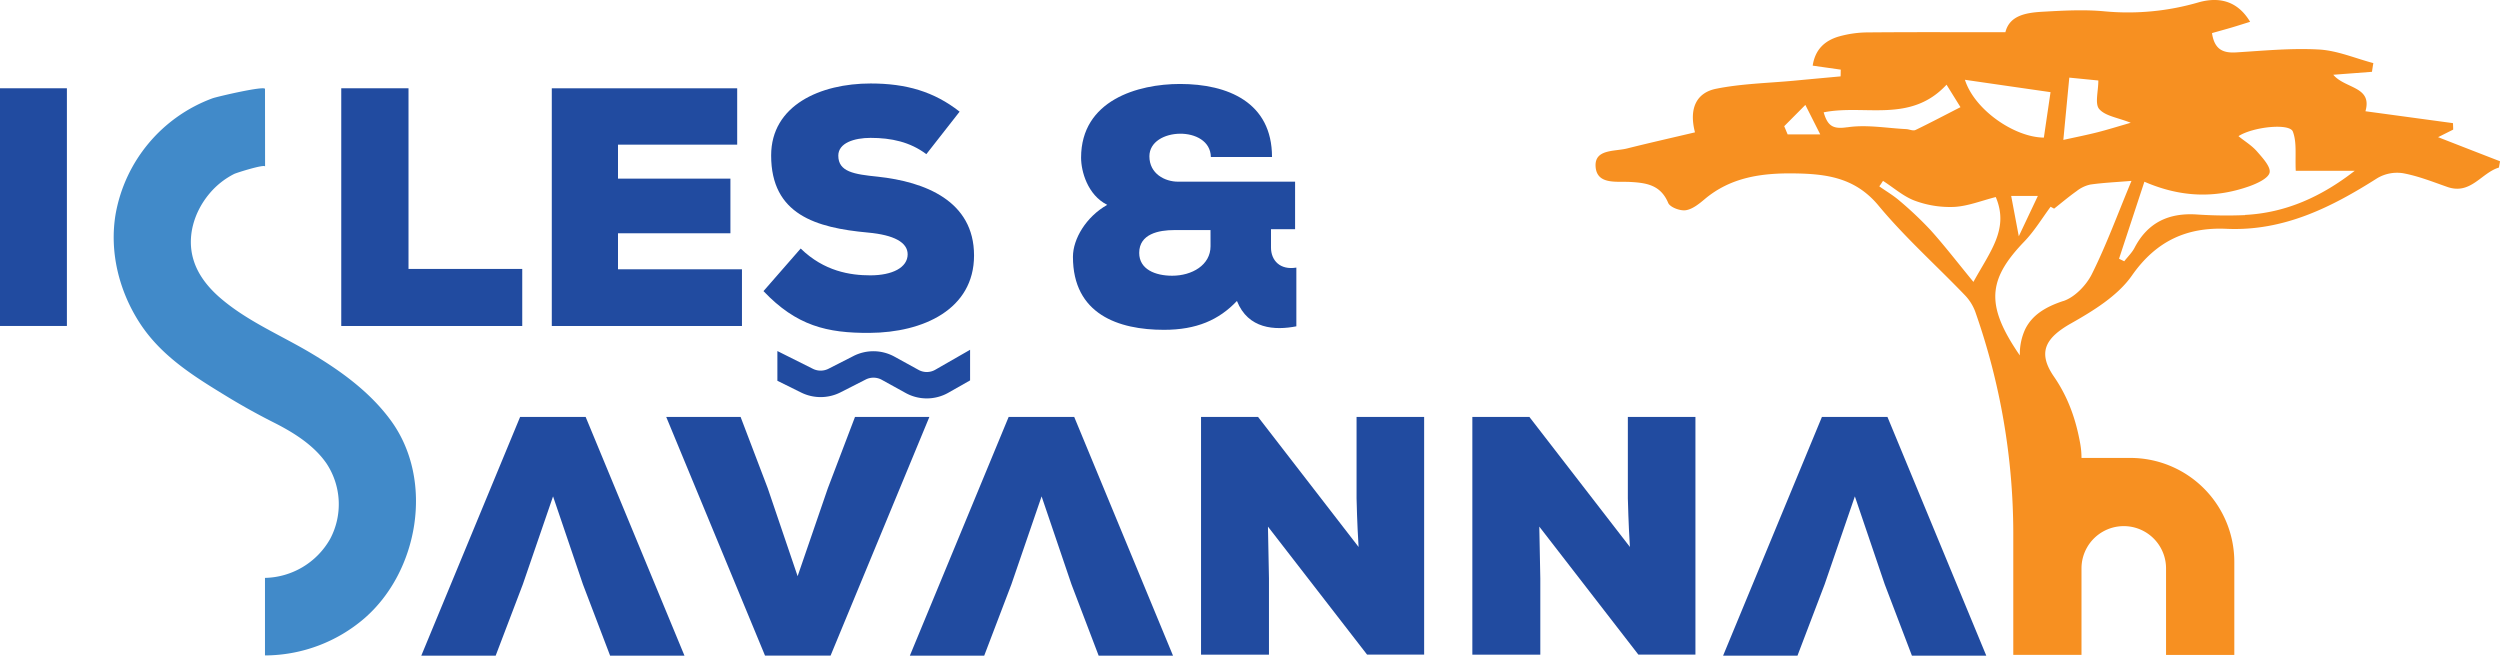
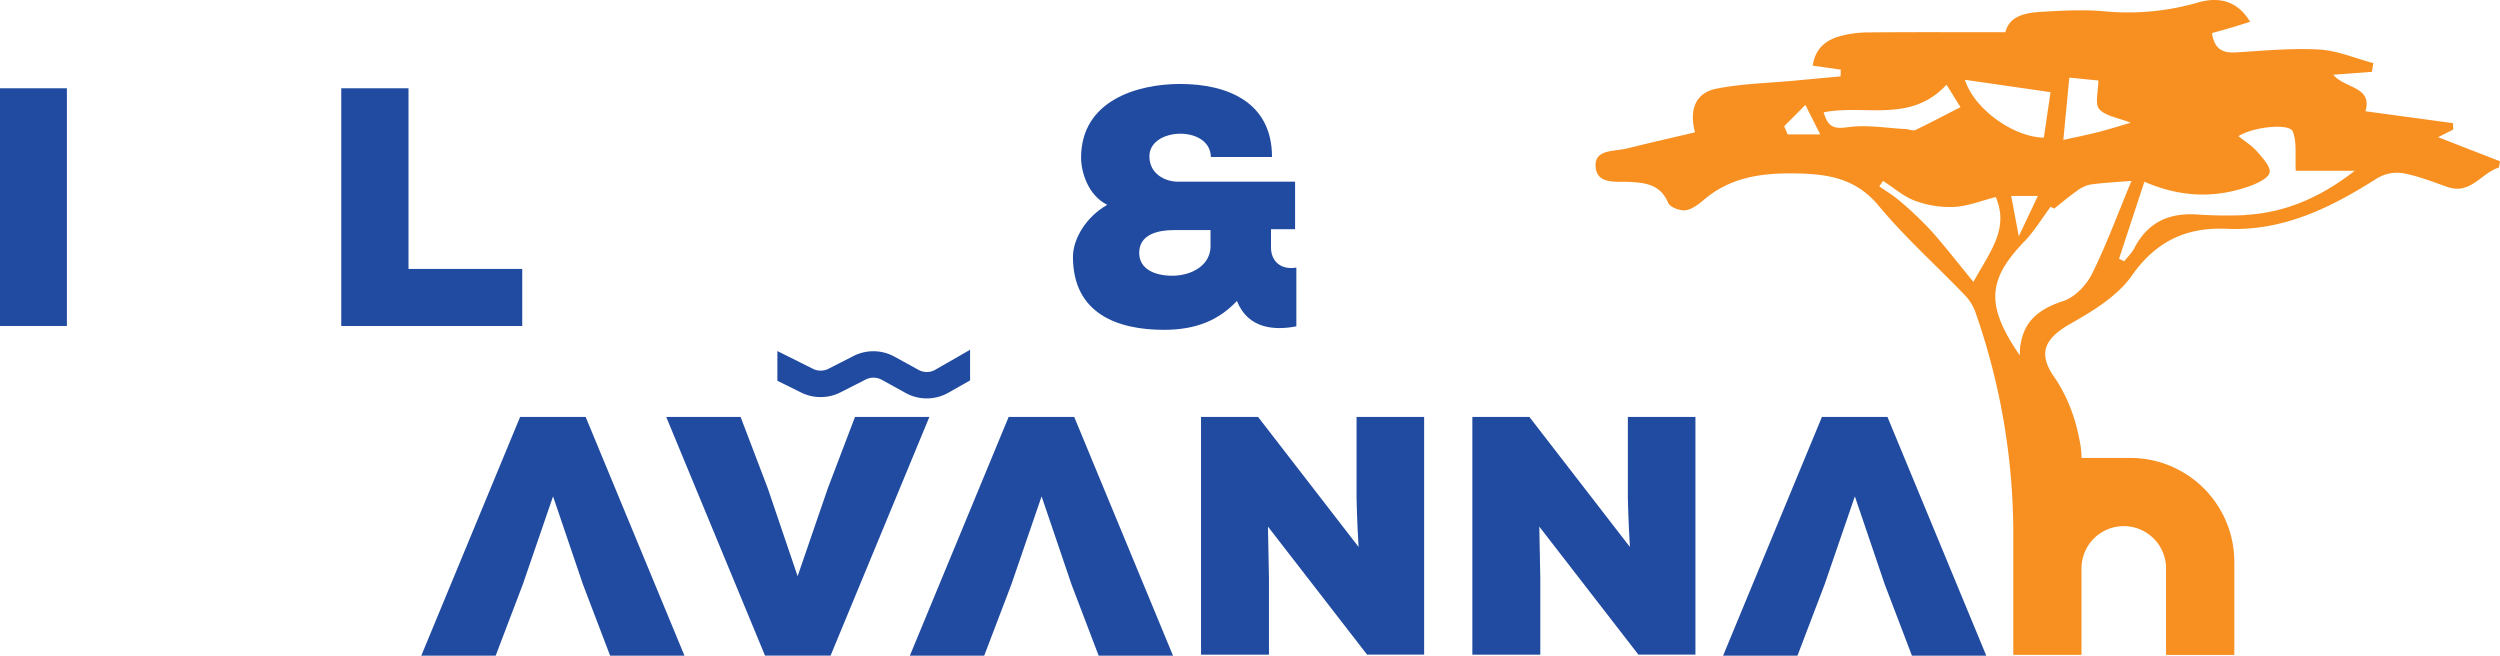
<svg xmlns="http://www.w3.org/2000/svg" viewBox="0 0 985.84 258.55">
  <defs>
    <style>.cls-1{fill:#418ac9;}.cls-2{fill:#214ba0;}.cls-3{fill:#f79021;}</style>
  </defs>
  <g id="Layer_2" data-name="Layer 2">
    <g id="Layer_1-2" data-name="Layer 1">
-       <path class="cls-1" d="M104.5,35.08c0-1.38-19,3.06-20.66,3.67A59.84,59.84,0,0,0,45.58,84.5c-2.47,14.8,1.33,30.11,9.39,42.66,8.64,13.43,21.83,21.45,35.14,29.56,6,3.64,12.1,7,18.33,10.13,7.55,3.84,15.42,8.8,20.31,15.91a29.13,29.13,0,0,1,1.43,29.77,30.23,30.23,0,0,1-25.69,15.35v30.58a60.44,60.44,0,0,0,39.24-14.66c21.3-18.5,27.49-54.21,10.63-77.66-8.15-11.31-19.68-19.7-31.53-26.77C110.5,132,97.17,126.58,86.29,117c-4.49-4-8.3-8.85-10-14.57-2.75-9.06.26-18.82,6.18-25.94a30.77,30.77,0,0,1,9.9-7.91c.94-.46,12.16-4,12.16-2.9Z" />
      <rect class="cls-2" y="34.81" width="26.38" height="93.73" />
      <polygon class="cls-2" points="161.09 34.81 161.09 106.05 205.94 106.05 205.94 128.55 134.57 128.55 134.57 34.81 161.09 34.81" />
-       <polygon class="cls-2" points="292.58 128.55 217.59 128.55 217.59 34.82 290.7 34.82 290.7 57.04 243.7 57.04 243.7 70.44 288.03 70.44 288.03 91.99 243.7 91.99 243.7 106.19 292.58 106.19 292.58 128.55" />
-       <path class="cls-2" d="M365.29,60.79c-6.43-4.82-13.79-6.42-22-6.42-6.43,0-12.72,2-12.72,7,0,6.42,6.29,7.36,15.53,8.3,18.61,2,38,9.51,38,31.07,0,21.29-20.09,30.4-41.12,30.53-16.86.13-28.92-2.81-41.91-16.47L315.74,98c9.24,9,19.55,10.58,27.45,10.58,8.71,0,14.73-3.08,14.73-8.3,0-4.69-5.36-7.64-15.66-8.57-20.5-1.88-38.17-7.1-38.17-30.4,0-19.82,19.42-28.39,39.24-28.39,14.06,0,25,3.21,35.08,11.11Z" />
      <path class="cls-2" d="M501.2,97.62V90.38h9.5V71.64H464.51c-5.09,0-11.26-3.08-11.26-10,0-11.52,24-12.33,24.24.26H501.6c0-21.55-17.41-28.79-36.29-28.79-16.61,0-39,6.43-39,29.07,0,5.35,2.55,14.72,10.31,18.6-8.3,4.69-13.52,13.4-13.52,20.49,0,22.64,17.94,28.79,35.88,28.79,12.86,0,21.7-3.89,28.79-11.38,4.42,11.12,15,11.65,23.43,10V105.52c-6.42,1.07-10-2.82-10-7.9m-23.84-.54c0,7.49-7.36,11.65-15.13,11.65-6.7,0-13-2.54-13-9,0-7.51,7.76-9,13.79-9h14.33Z" />
      <polygon class="cls-2" points="327.52 258.54 301.68 258.54 262.71 164.4 292.04 164.4 302.75 192.53 314.53 227.21 326.45 192.53 337.16 164.4 366.49 164.4 327.52 258.54" />
      <polygon class="cls-2" points="205.1 164.41 230.94 164.41 269.91 258.55 240.59 258.55 229.87 230.43 218.09 195.74 206.17 230.43 195.46 258.55 166.13 258.55 205.1 164.41" />
      <polygon class="cls-2" points="397.75 164.41 423.6 164.41 462.56 258.55 433.24 258.55 422.52 230.43 410.74 195.74 398.83 230.43 388.11 258.55 358.79 258.55 397.75 164.41" />
      <polygon class="cls-2" points="718.45 164.41 744.29 164.41 783.26 258.55 753.94 258.55 743.22 230.43 731.44 195.74 719.52 230.43 708.81 258.55 679.48 258.55 718.45 164.41" />
      <path class="cls-2" d="M535.74,215.69c-.67-11.24-.67-15.53-.8-19.15V164.41h26.65v93.73h-22.5L500,207.66l.4,20.49v30H473.61V164.41H496.1Z" />
      <path class="cls-2" d="M642.73,215.69c-.67-11.24-.67-15.53-.81-19.15V164.41h26.65v93.73h-22.5L607,207.66l.4,20.49v30H580.6V164.41h22.49Z" />
      <path class="cls-3" d="M961.38,54.11l6-3c0-.85-.06-1.69-.08-2.55l-34.52-4.69c2.82-9.83-8-8.83-12.69-14.39l15.26-1.16c.17-1.15.35-2.29.54-3.44-7.12-1.87-14.18-4.94-21.37-5.35-10.85-.62-21.81.46-32.7,1.13-5.29.33-8.6-1.2-9.55-7.61,2.72-.78,5.18-1.44,7.62-2.16s4.78-1.48,7.41-2.29C882.83,1.1,876-1.61,867,.92a99.28,99.28,0,0,1-37,3.56c-8.17-.78-16.5-.3-24.72.16-6.43.38-12.87,1.49-14.48,8.07-18.48,0-36.3-.09-54.11.07a42.7,42.7,0,0,0-11.8,1.68c-5.19,1.6-9.09,4.89-10.08,11.43l11.07,1.57c-.05,1.58,0,1.07-.07,2.66-6.19.57-12.37,1.13-18.56,1.72C697,32.78,686.68,33,676.72,35c-7.26,1.46-10.92,7.15-8.33,17.19-9.49,2.24-18.19,4.2-26.84,6.37-4.87,1.21-12.78.18-12.35,7.09.46,7.3,8.28,5.8,13.62,6.1,6.38.35,12,1.14,15,8.24.7,1.73,4.67,3.22,6.87,2.92,2.64-.37,5.27-2.47,7.46-4.32,10.27-8.68,22.4-10.37,35.22-10.21S731.52,70,740.71,81c10.38,12.52,22.64,23.47,33.95,35.23a18.86,18.86,0,0,1,4.26,6.69l.15.44a263.75,263.75,0,0,1,14.84,86.56v48.33h26.9V224.14a16.67,16.67,0,1,1,33.34,0v34.13h26.92V221.58a41,41,0,0,0-41-41H820.81a31.85,31.85,0,0,0-.47-5.43c-1.63-9.29-4.62-18.26-10.39-26.63s-4-13.73,3.11-18.73a40.62,40.62,0,0,1,3.62-2.26c8.82-5,18.39-10.85,24-18.86C850.23,95,862.33,89.53,878,90.23c22.49,1,41.26-8.41,59.5-20a15.35,15.35,0,0,1,10.07-1.93c6,1.1,11.71,3.39,17.48,5.41,9.24,3.24,13.39-5.55,20.35-7.63.16-.83.31-1.65.46-2.48q-12.2-4.73-24.46-9.52M816,30.61l11.45,1.13c0,4.32-1.44,9.19.35,11.26,2.38,2.77,7.28,3.36,12.43,5.41-5.36,1.55-9.22,2.76-13.16,3.76s-8.07,1.83-13.42,3c.84-8.83,1.58-16.51,2.35-24.58m-7.4,5.75c-.86,5.83-1.75,11.89-2.63,17.92-11.58-.1-27.37-10.94-31.13-22.8,11.74,1.71,22.3,3.23,33.76,4.88m-5,40.92-7.52,15.91-3-15.91ZM704.93,53l-1.35-3.24,8.34-8.39c2.63,5.21,4,7.93,5.87,11.63Zm23.53-2.83c-5.66.86-7.76-.49-9.32-5.87,16.23-3.26,34.19,4.46,48.45-10.9l5.5,8.86c-6.31,3.22-12,6.23-17.74,9-1,.46-2.46-.29-3.71-.35-7.74-.39-15.67-1.86-23.18-.71m49.76,61c-6.35-7.73-11.36-14.26-16.83-20.35A140.26,140.26,0,0,0,749,79.12c-2.44-2.11-5.28-3.75-7.93-5.64,1-1.37.53-.76,1.47-2.15,4.21,2.67,8.11,6.21,12.69,7.87a39.86,39.86,0,0,0,15.43,2.39C776,81.3,781.28,79.16,787,77.7c5.3,12.53-2.06,21.2-8.8,33.45m35.44,7.54c-6.9,2.28-12.2,5.44-15,11.07a23.13,23.13,0,0,0-2.14,10.39c-1-1.39-1.85-2.74-2.65-4-10.72-17.12-9.12-26.83,4.35-40.85,4-4.13,7-9.15,10.43-13.77l1.38.75c2.94-2.32,5.82-4.76,8.87-6.92a13.31,13.31,0,0,1,5.39-2.58c4.83-.7,9.75-.92,16.25-1.45-5.5,13.2-9.91,25.31-15.63,36.77-2.21,4.42-6.78,9.15-11.29,10.63m71.71-33.91a172.38,172.38,0,0,1-19.15-.25c-10.91-.68-19.16,3.13-24.36,13-1,2-2.74,3.66-4.14,5.46l-2.05-1c3.26-9.87,6.5-19.75,10-30.37,14.5,6.28,28,6.54,41.46,1.76,3-1.08,7.44-3.11,7.92-5.38s-2.77-5.79-4.93-8.27-4.82-4-7.35-6.08c5.7-3.68,20.17-5.22,21.45-1.79,1.63,4.3.84,9.5,1.14,15.44h23.27c-12.92,10.06-27,16.58-43.25,17.41" />
      <path class="cls-2" d="M382.54,137.93V150L374,154.85a17.26,17.26,0,0,1-16.88.11l-9.4-5.19a6.8,6.8,0,0,0-6.38-.09l-9.82,5a17.35,17.35,0,0,1-15.6.11l-9.37-4.64V138.43l14,7a6.86,6.86,0,0,0,6.12,0l9.81-5a17.28,17.28,0,0,1,16.26.22l9.42,5.18a6.71,6.71,0,0,0,6.61,0Z" />
    </g>
  </g>
</svg>